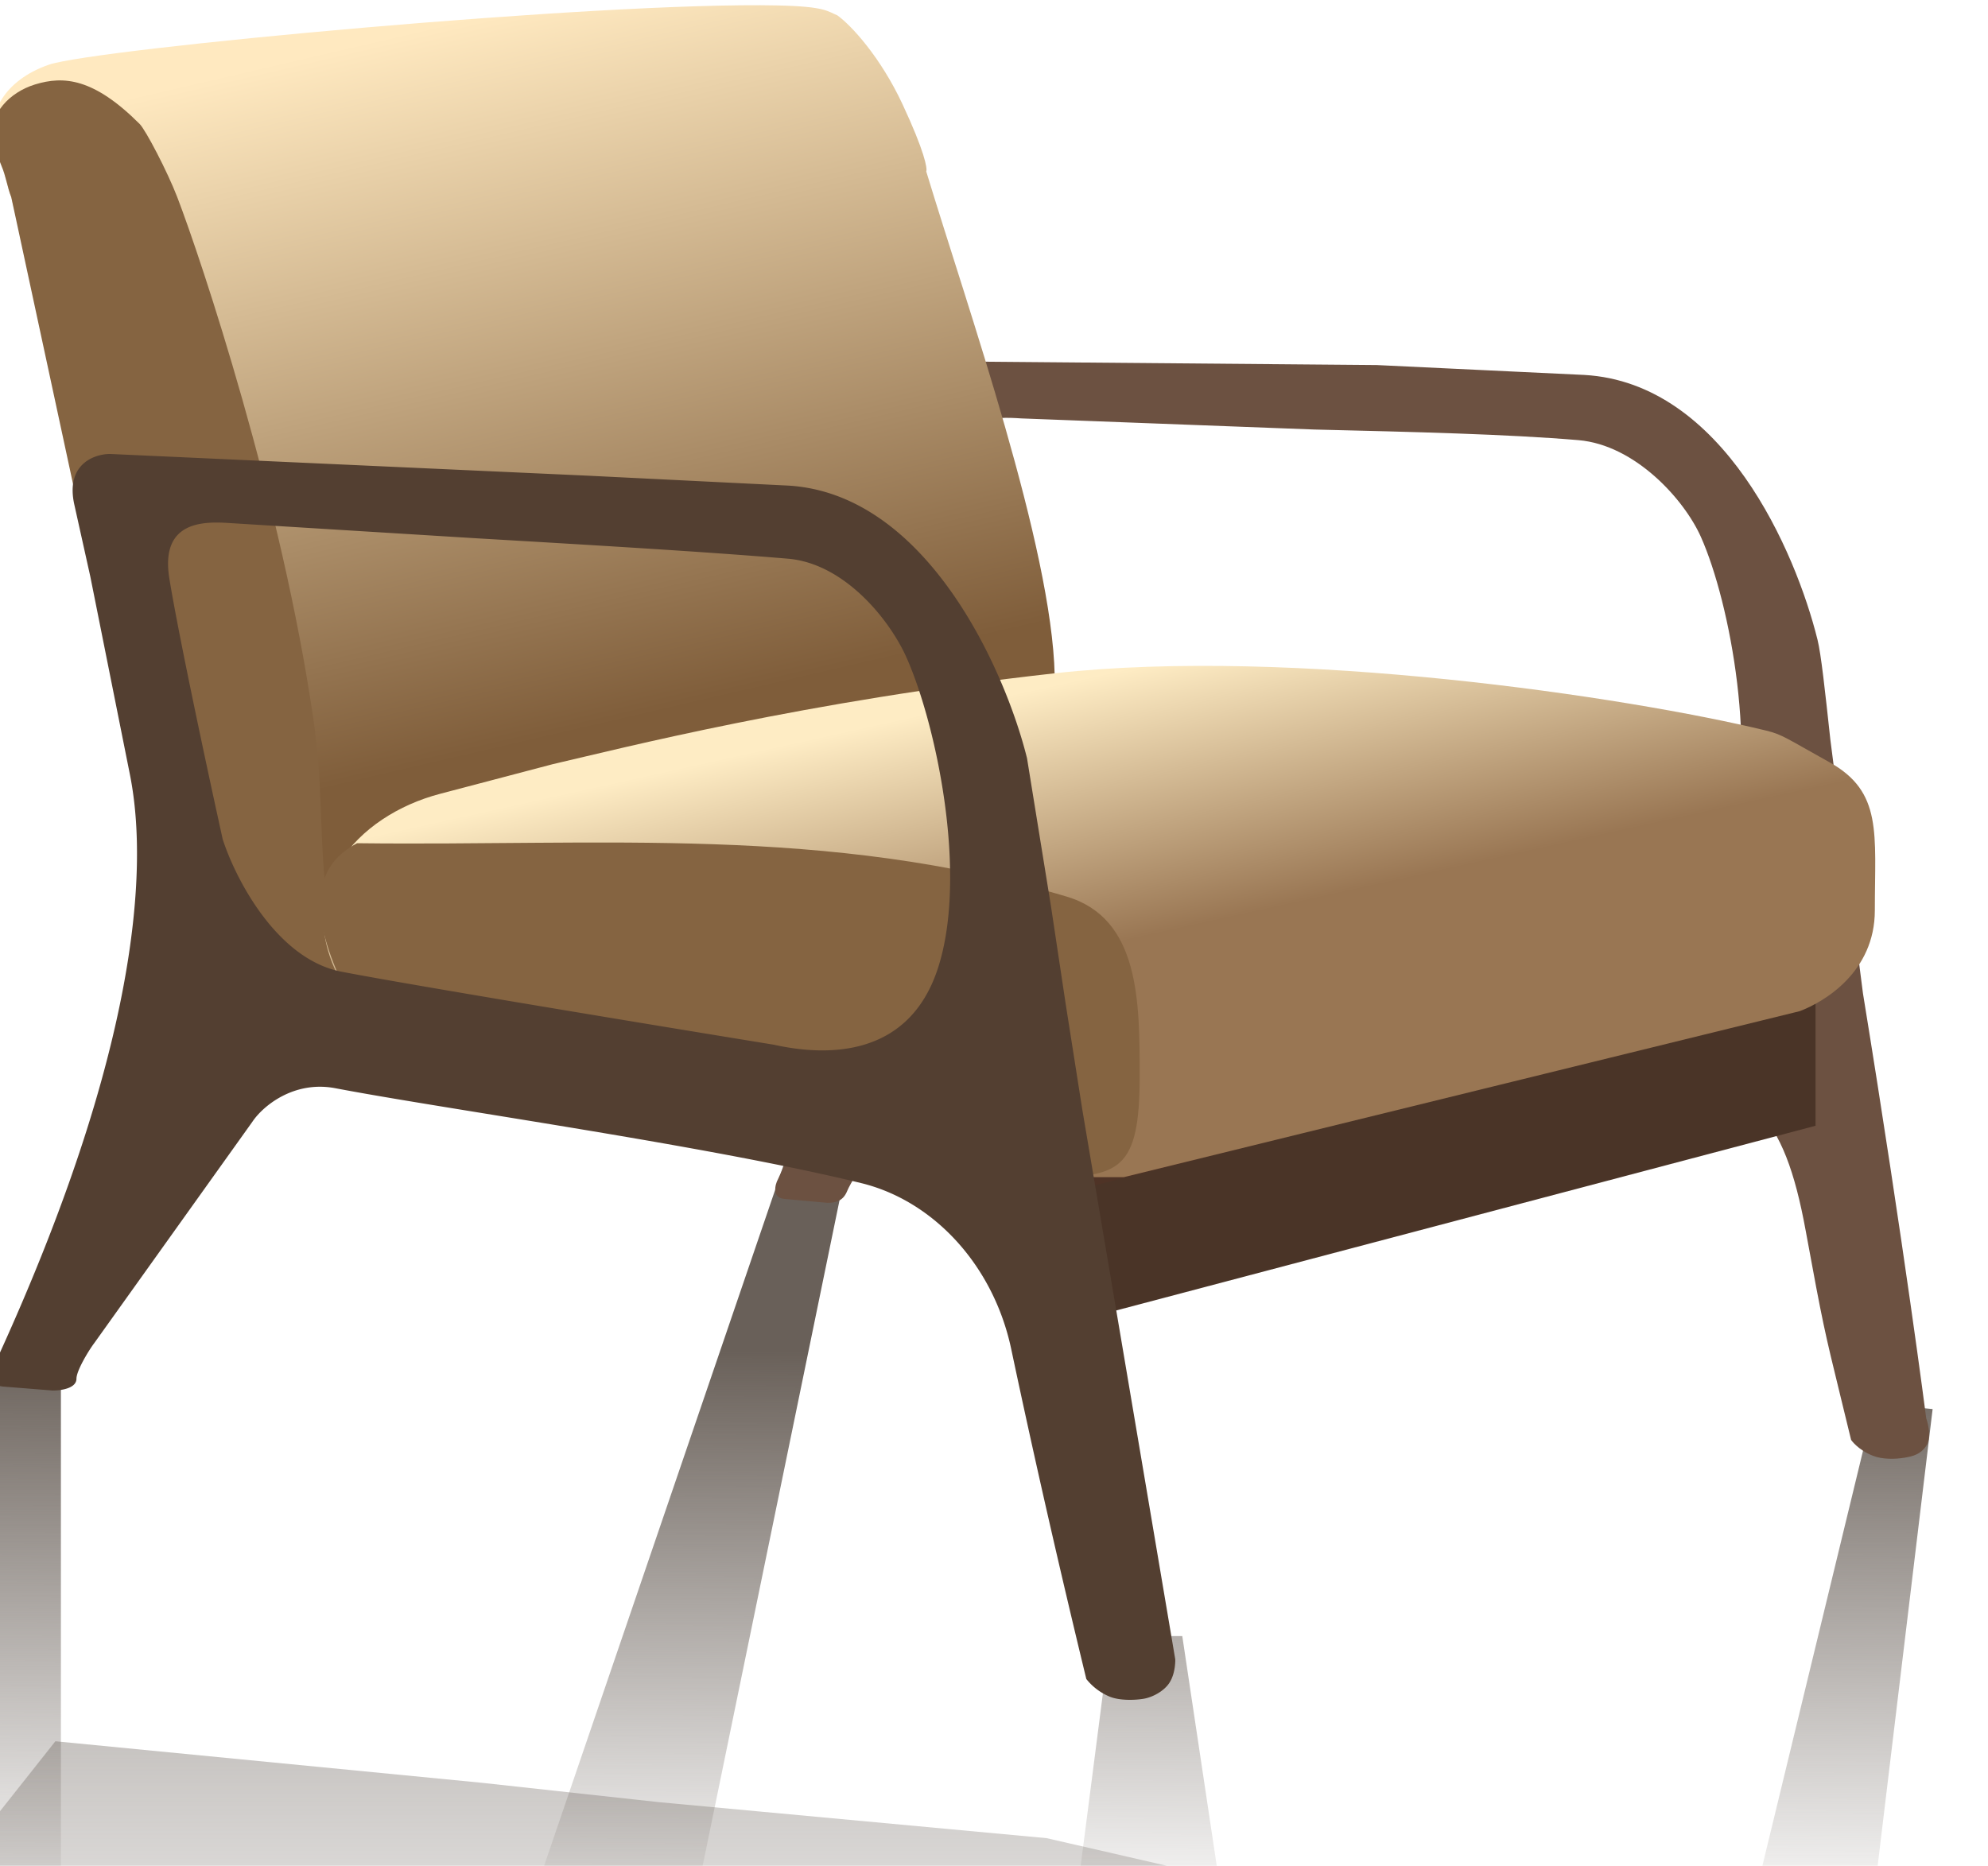
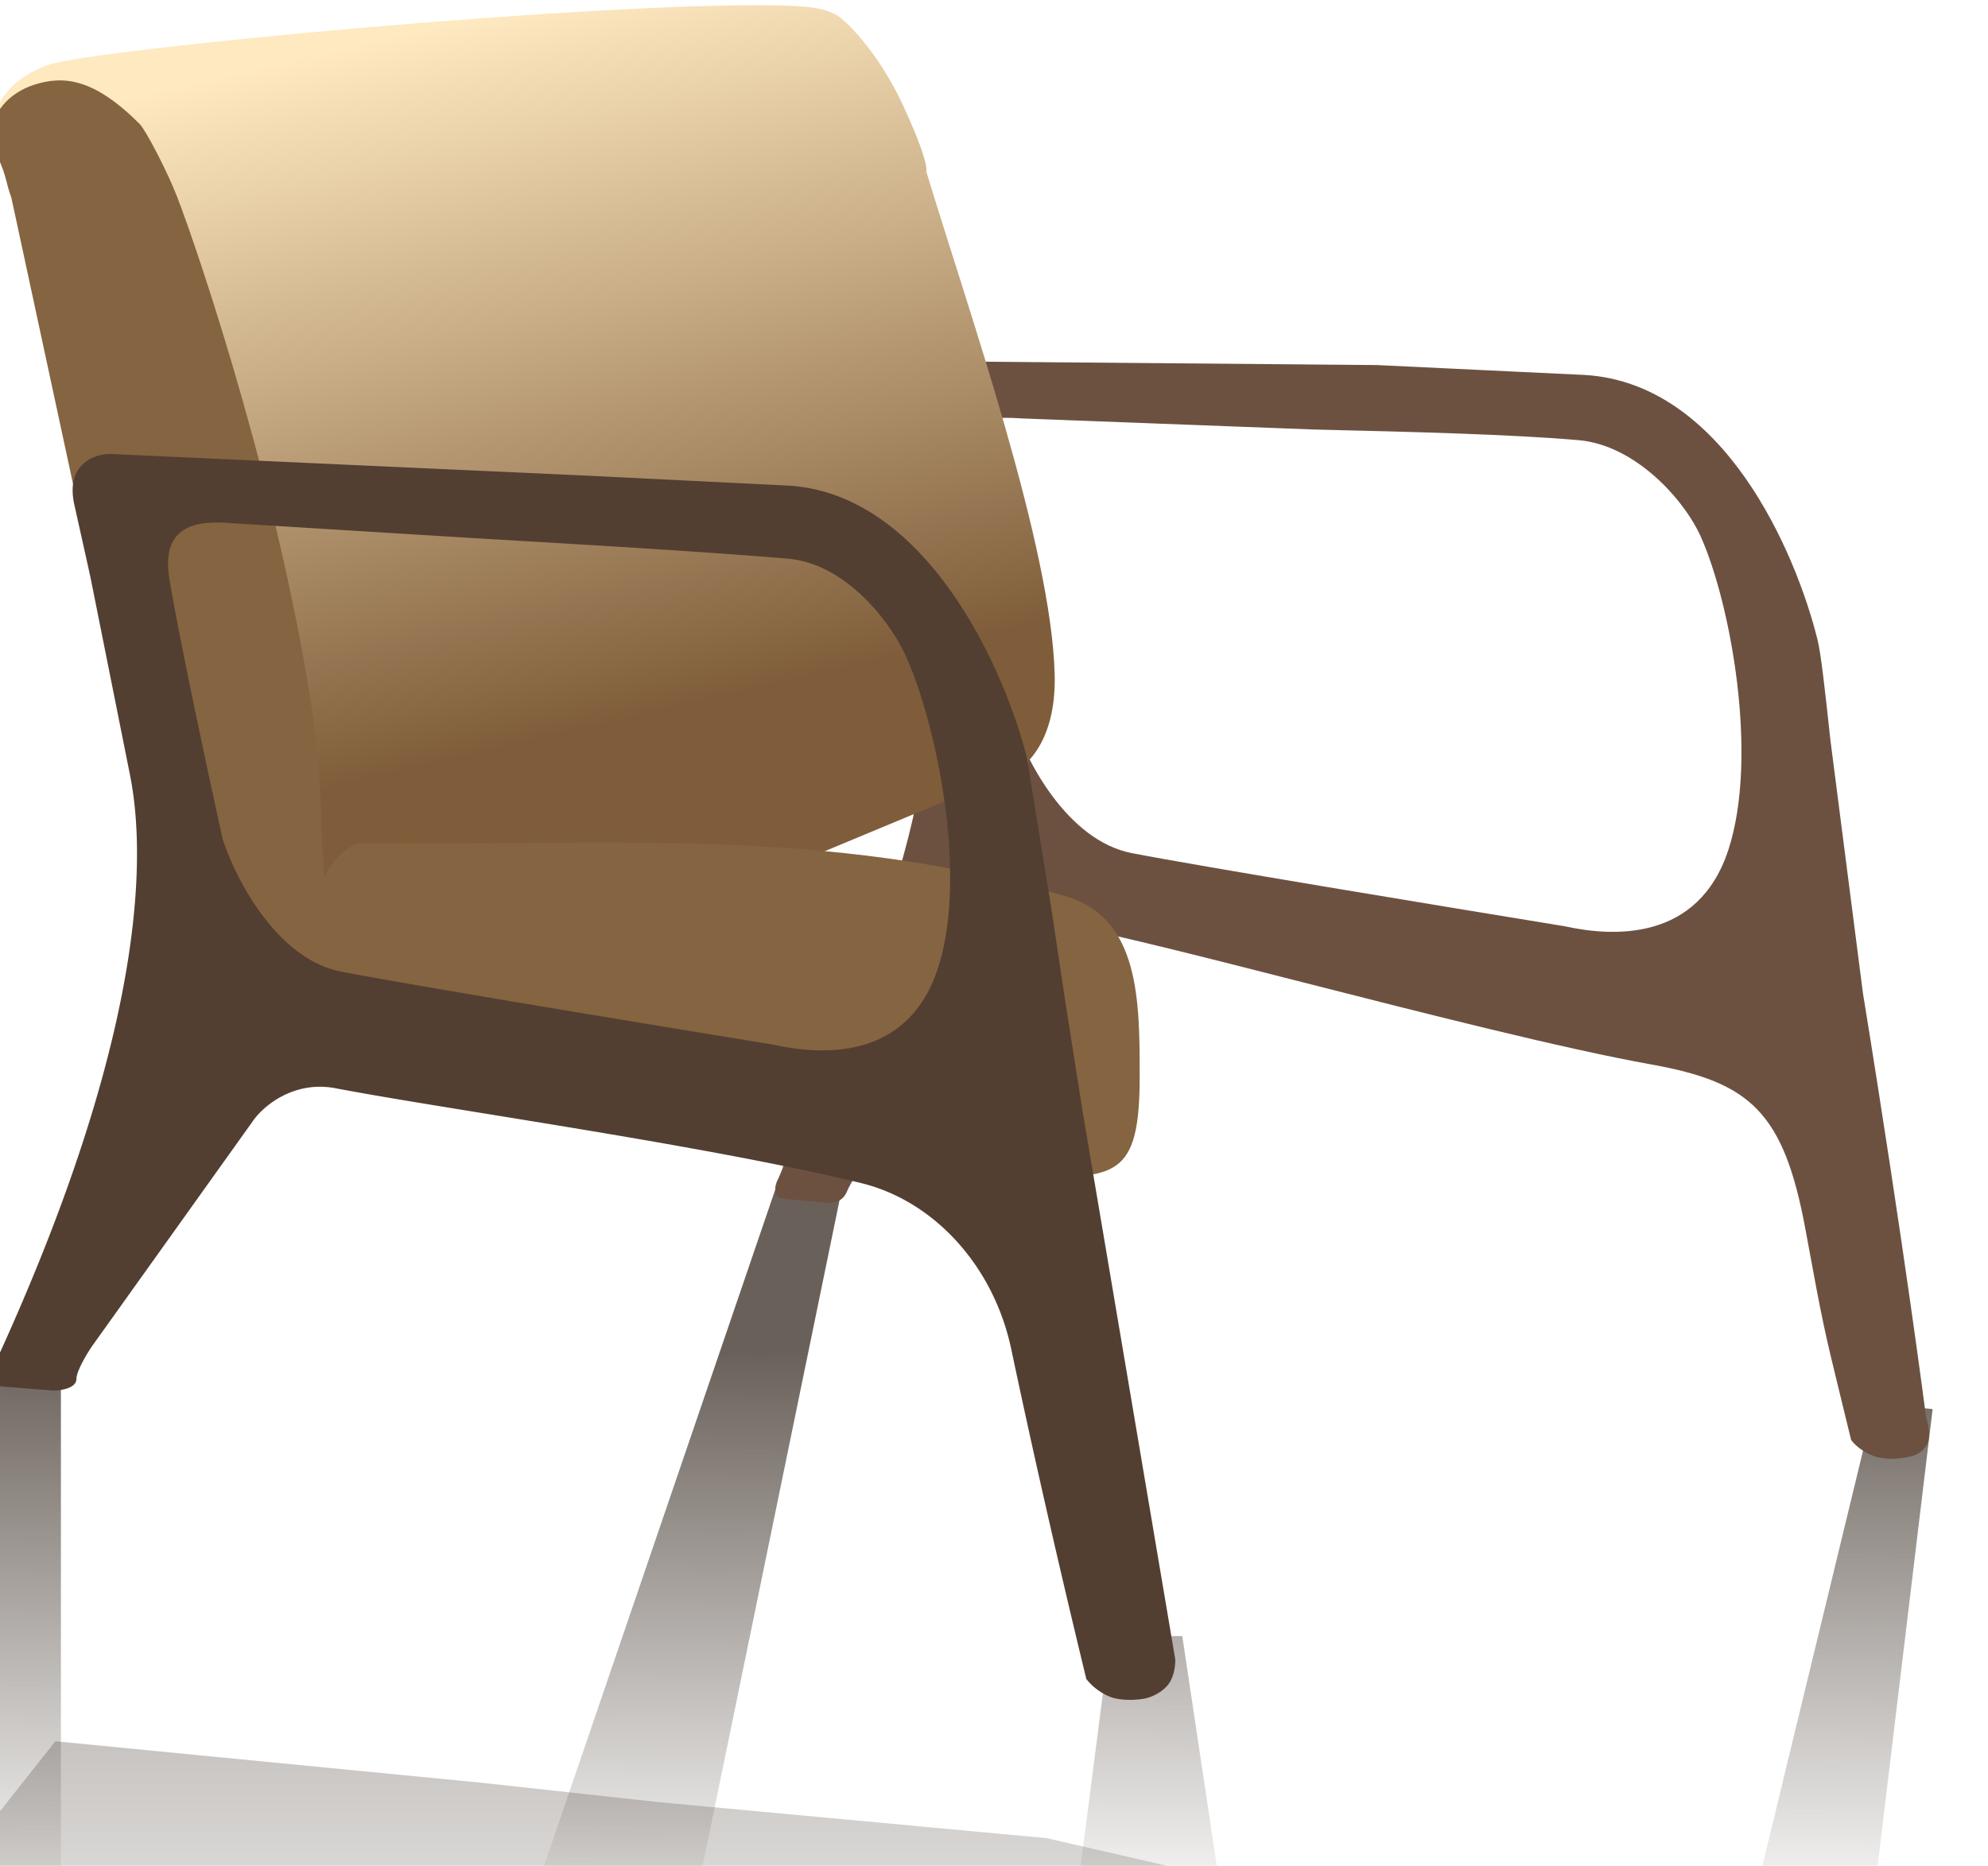
<svg xmlns="http://www.w3.org/2000/svg" width="359" height="337" fill="none">
  <style>.B{color-interpolation-filters:sRGB}.C{flood-opacity:0}.D{fill-rule:evenodd}</style>
  <g filter="url(#A)">
    <path d="M-45 384h372l-21.5-43.5H226l-37-8.5-70-6.5-32-3.5-77-7.5-55 69.5z" fill="url(#D)" />
  </g>
  <g filter="url(#B)">
    <path d="M338.5 253.5l10.5 1L328 429H-44L.5 244H11v115.5l77 7.5 54-158 11 1-33 160.5 70 6.5 10.5-81.5h13l13.5 90h79.5l32-132z" fill="url(#E)" />
  </g>
-   <path d="M333 188l-142.5 38.5-14-33 146-33L333 188z" fill="#4f3326" />
  <path d="M140.498 212.967c-.595 1.07-1.071 3.354 1.071 3.568l7.851.714c1.546 0 2.855-.357 3.568-2.141.53-1.325 2.855-4.996 3.926-6.424l20.699-37.829c1.903-2.855 8.208-4.996 15.702-3.568 8.736 1.664 24.437 5.666 41.725 10.073 22.26 5.675 47.152 12.02 63.197 14.908 17.843 3.212 23.91 8.565 27.835 29.977 3.103 16.924 3.396 18.12 6.301 30.001l1.908 7.828s1.19 1.774 3.925 2.855c1.746.69 4.042.635 5.71.357 1.599-.267 2.942-.643 3.926-2.141 1.183-1.802 0-4.997 0-4.997s-3.89-30.444-11.42-76.728l-5.89-45.836c-.965-8.906-1.674-15.446-2.318-18.044-3.926-15.821-16.988-46.394-42.112-47.821l-37.471-1.784-83.152-.714c-2.855 0-8.137 1.856-6.424 9.279l2.855 12.848 4.283 31.048c2.141 10.706 4.282 29.621-25.695 94.572zm142.036-45.68c8.565 1.903 24.196 2.926 29.621-13.919s.356-44.371-4.997-56.385c-3.021-6.781-11.88-16.621-22.126-17.487-12.766-1.079-29.709-1.485-47.665-1.916l-52.974-2.009c-4.639-.317-12.776-.571-11.063 9.993 1.28 7.891 4.631 22.579 7.285 34.217l2.351 10.393c2.26 7.018 9.707 21.626 21.413 23.91s56.98 9.755 78.155 13.205z" fill="#6c5141" class="D" />
-   <path d="M327.857 203.331v-22.126l-135.612 34.26 3.211 22.84 132.401-34.974z" fill="#4a3427" />
  <path d="M.246 29.89c.857 1.999 1.071 3.926 1.784 5.71l23.554 98.141 11.42 43.538 27.122 11.777 117.411-48.892c3.093-.832 9.208-5.638 8.922-18.2-.527-23.197-15.583-65.903-23.197-91.003.238-.476-.285-3.569-4.282-12.134s-9.279-14.275-11.777-16.059c-1.784-.714-2.101-1.593-10.706-1.784C108.379.27 17.019 8.834 8.811 11.69.548 14.564-1.895 20.611-1.181 24.537c.357.833.571 3.355 1.427 5.353z" fill="url(#F)" />
  <g filter="url(#C)">
    <path d="M.247 29.89c.857 1.999 1.071 3.926 1.784 5.71l21.055 97.784 13.918 43.895 24.624-2.141c-4.996-18.2-2.55-27.998-4.996-44.966-5.71-39.613-20.365-83.5-24.624-94.572-1.785-4.639-5.71-12.134-6.781-13.204-8.278-8.277-13.697-8.743-18.914-7.138-4.639 1.427-8.208 5.353-7.494 9.279.357.833.571 3.355 1.427 5.353z" fill="#856441" />
  </g>
-   <path d="M325.002 182.632L202.951 212.61h-13.918l-36.045-7.852-57.813-8.208c-5.234 1.071-21.934.738-33.189-18.557-9.992-17.13 2.498-30.691 17.487-34.617l20.342-5.353c12.372-2.855 45.68-11.42 90.646-16.416 43.019-4.78 103.494 4.282 128.475 10.349 2.939.714 3.712 1.427 11.42 5.71 9.636 5.353 8.208 12.847 8.208 26.766 0 11.134-9.16 16.535-13.561 18.2z" fill="url(#G)" />
  <path d="M61.986 177.993c-7.138-14.989-4.282-22.127 2.498-25.695 44.259.539 84.754-3.256 128.118 9.636 13.205 3.925 13.205 18.914 13.205 32.475 0 16.933-3.687 18.201-16.774 18.201l-36.044-7.852-57.814-8.208c-5.234 1.071-23.585 1.611-33.189-18.557z" fill="#856441" />
  <path d="M-1.181 246.869c-.595 1.071-1.071 3.283 1.784 3.569l8.922.714c1.546 0 4.282-.405 4.282-2.141 0-1.428 2.141-4.997 3.212-6.424l28.55-39.97c1.903-2.855 7.494-7.494 14.989-6.067 6.626 1.262 16.199 2.818 27.063 4.583 21.904 3.559 49.053 7.971 67.866 12.547 13.204 3.212 23.952 14.989 27.122 29.977 4.218 19.937 8.761 39.796 13.561 59.598a10.56 10.56 0 0 0 4.283 3.212c1.746.69 4.399.635 6.067.357 1.599-.266 3.655-1.357 4.639-2.855 1.183-1.801 1.071-4.282 1.071-4.282l-16.773-99.211-3.006-19.106-2.657-17.654-4.33-26.764c-3.925-15.821-18.058-47.821-43.182-49.249l-36.044-1.784-86.363-3.926c-2.855 0-8.137 1.856-6.424 9.279l2.855 12.848 7.137 35.687c2.141 10.706 5.353 42.111-24.624 107.062zm140.966-58.17c8.565 1.903 24.196 2.926 29.62-13.918s-.357-44.015-5.71-56.029c-3.021-6.781-11.167-16.978-21.412-17.844-14.865-1.256-35.393-2.461-56.588-3.705l-44.05-2.719c-4.639-.317-12.776-.571-11.063 9.993s7.138 35.806 9.636 47.107c2.26 7.018 9.707 21.627 21.412 23.911s56.981 9.754 78.156 13.204z" fill="#533f31" class="D" />
  <defs>
    <filter id="A" x="-65" y="294.5" width="412" height="109.5" filterUnits="userSpaceOnUse" class="B">
      <feFlood class="C" />
      <feBlend in="SourceGraphic" />
      <feGaussianBlur stdDeviation="10" />
    </filter>
    <filter id="B" x="-54" y="199" width="413" height="240" filterUnits="userSpaceOnUse" class="B">
      <feFlood class="C" />
      <feBlend in="SourceGraphic" />
      <feGaussianBlur stdDeviation="5" />
    </filter>
    <filter id="C" x="-3.272" y="12.523" width="66.901" height="166.756" filterUnits="userSpaceOnUse" class="B">
      <feFlood class="C" />
      <feBlend in="SourceGraphic" />
      <feGaussianBlur stdDeviation="1" />
    </filter>
    <linearGradient id="D" x1="151.5" y1="199" x2="151.5" y2="384" gradientUnits="userSpaceOnUse">
      <stop stop-color="#696059" />
      <stop offset="1" stop-color="#696059" stop-opacity="0" />
    </linearGradient>
    <linearGradient id="E" x1="152.5" y1="244" x2="152" y2="347.5" gradientUnits="userSpaceOnUse">
      <stop stop-color="#696059" />
      <stop offset="1" stop-color="#696059" stop-opacity="0" />
    </linearGradient>
    <linearGradient id="F" x1="94.585" y1=".941" x2="124" y2="127.5" gradientUnits="userSpaceOnUse">
      <stop stop-color="#ffe9c0" />
      <stop offset="1" stop-color="#7f5d3a" />
    </linearGradient>
    <linearGradient id="G" x1="191.888" y1="123.391" x2="202.237" y2="170.141" gradientUnits="userSpaceOnUse">
      <stop stop-color="#feecc4" />
      <stop offset="1" stop-color="#997653" />
    </linearGradient>
  </defs>
</svg>